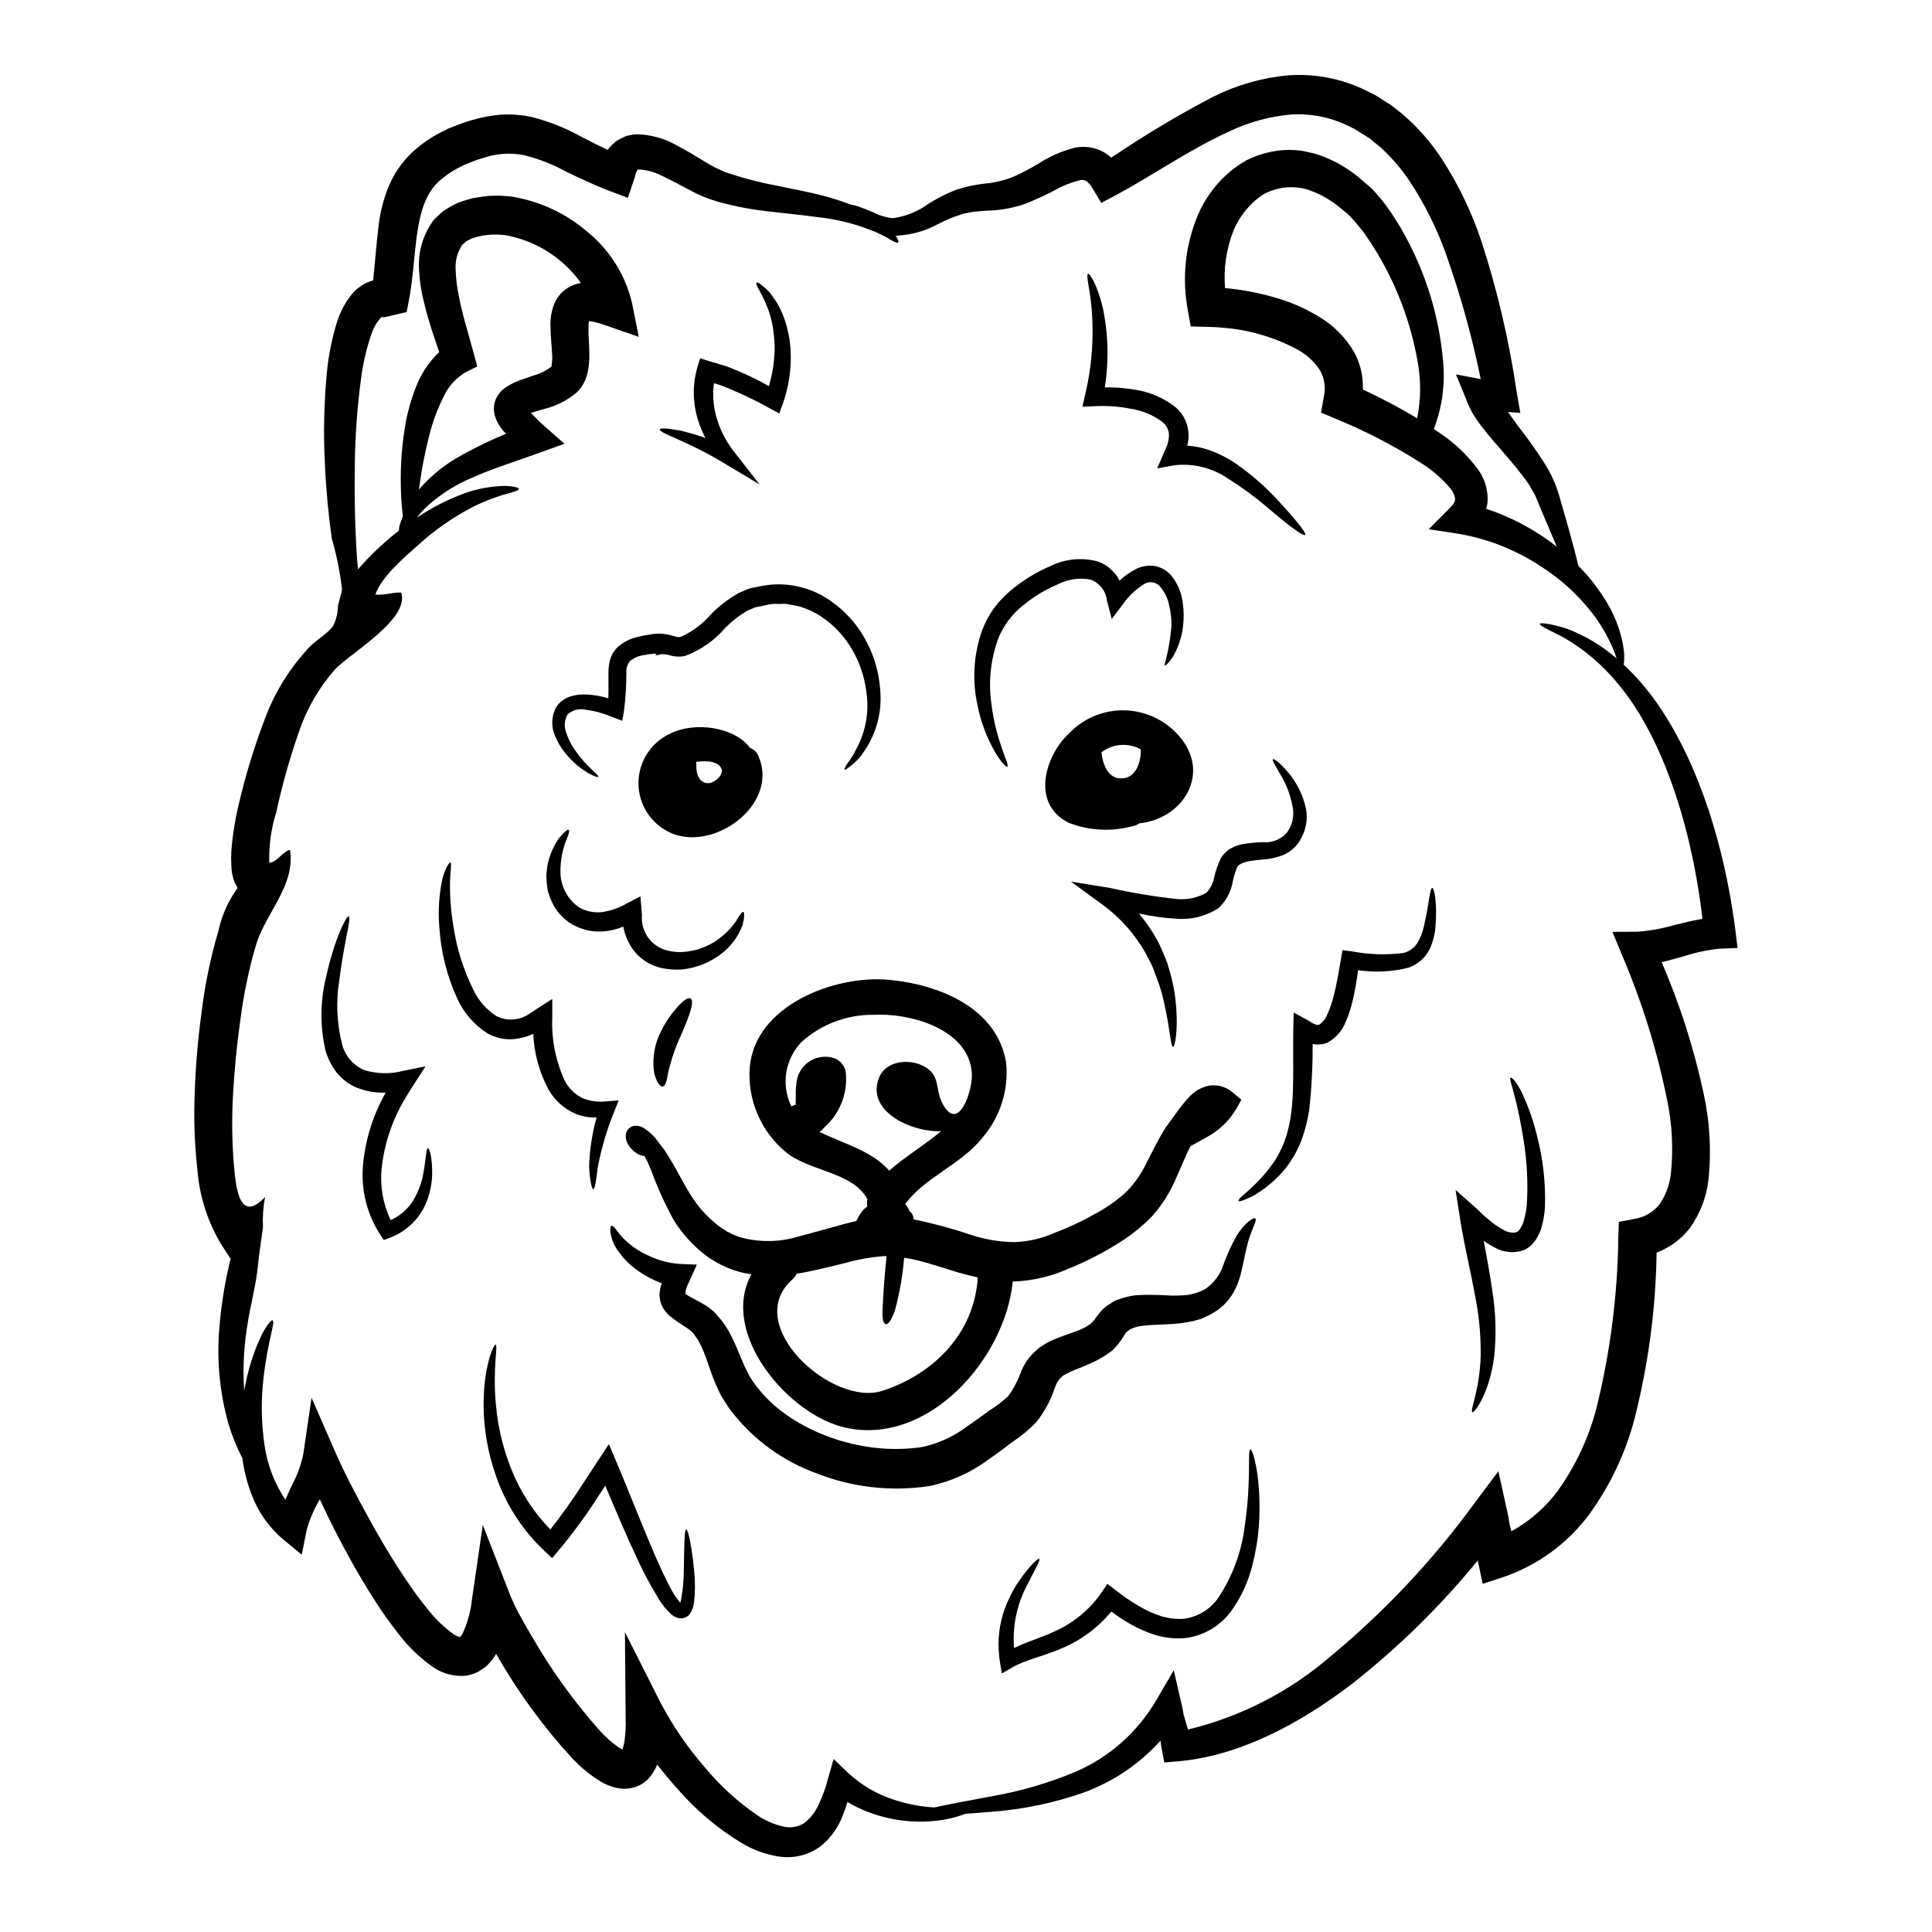
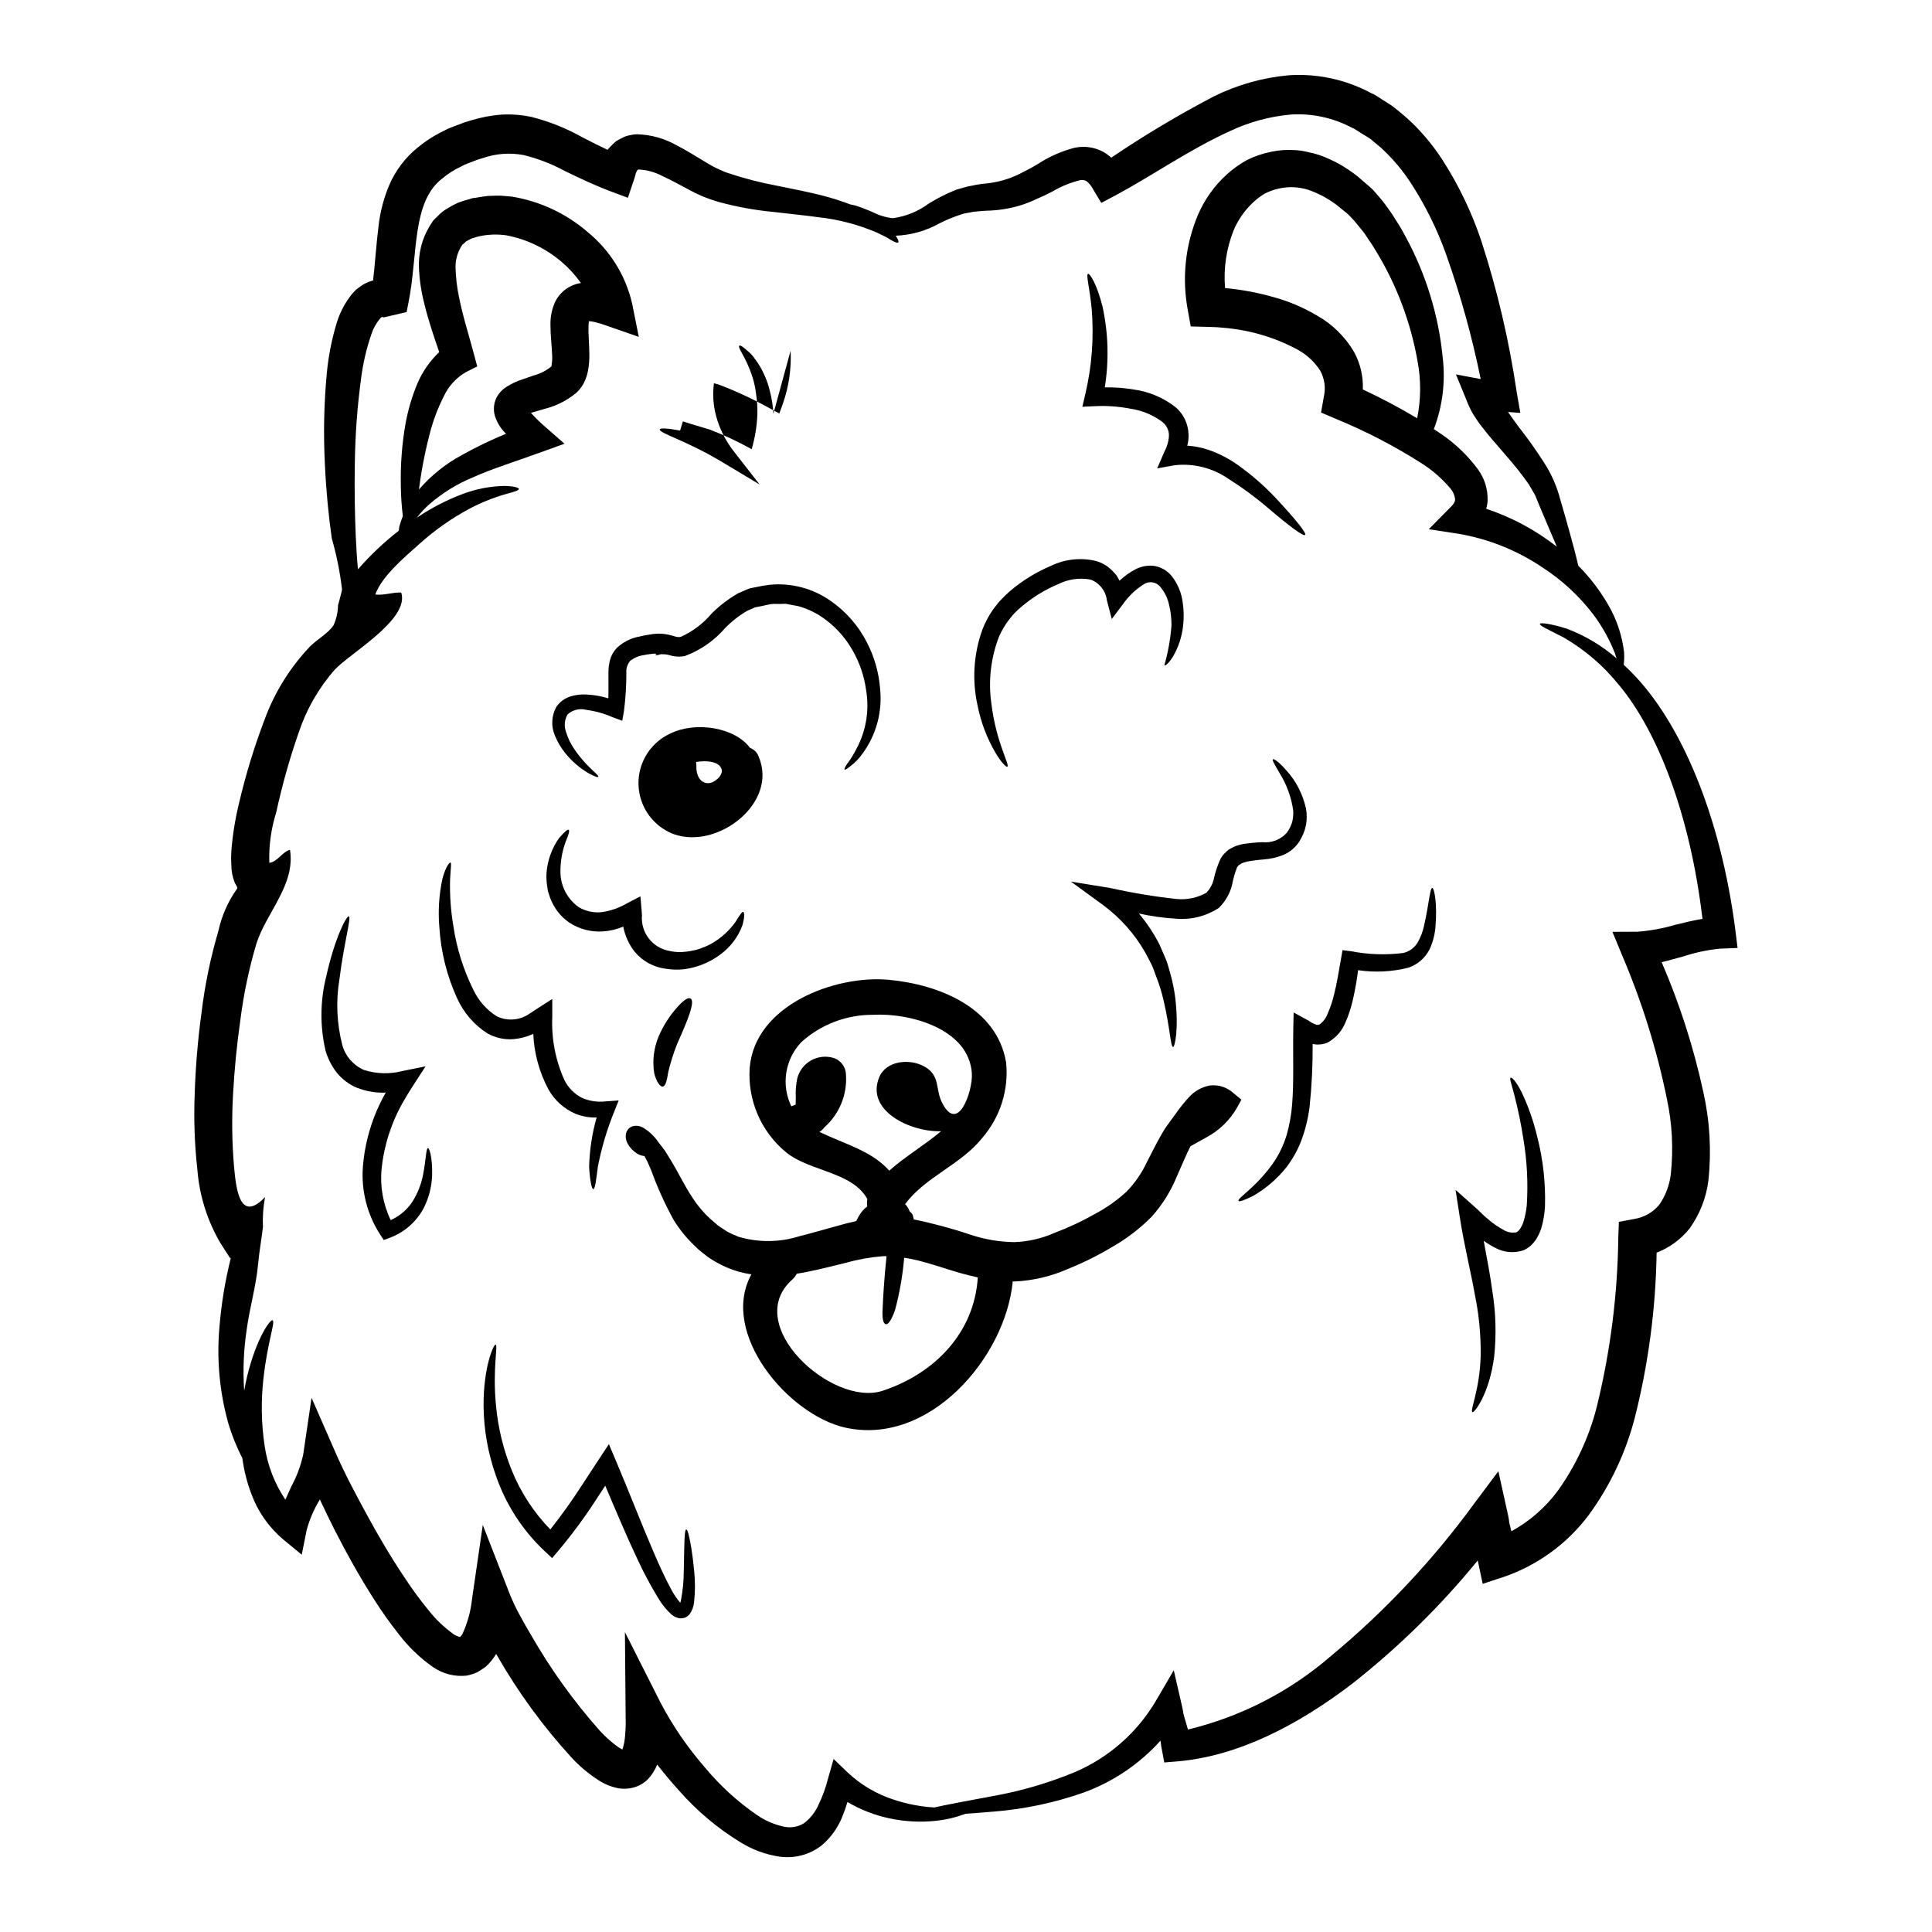
<svg xmlns="http://www.w3.org/2000/svg" fill="#000000" width="800px" height="800px" version="1.1" viewBox="144 144 512 512">
  <g>
    <path d="m245.31 228c0 0.031-0.062-0.062-0.188 0.09-0.051 0.043-0.117 0.066-0.188 0.062l-0.246 0.312c-1.012 1.207-1.785 2.602-2.269 4.106-1.293 3.754-2.199 7.629-2.707 11.566-1.023 7.535-1.582 15.129-1.68 22.734-0.125 7.062 0 13.5 0.246 19.188 0.156 3.172 0.312 6.16 0.59 8.805h0.004c3.273-3.746 6.898-7.176 10.824-10.234 0.031-0.344 0.062-0.684 0.125-1.09 0.258-0.934 0.57-1.855 0.934-2.754-0.32-2.664-0.5-5.34-0.531-8.023-0.129-5.637 0.309-11.273 1.305-16.824 0.676-3.586 1.73-7.09 3.148-10.449 1.336-3.086 3.281-5.871 5.723-8.18-1.34-3.891-2.797-8.086-3.938-12.75h0.004c-0.805-3.074-1.285-6.223-1.434-9.395-0.211-3.953 0.773-7.875 2.828-11.258l0.902-1.398c0.371-0.414 0.766-0.809 1.184-1.18 0.746-0.816 1.613-1.512 2.574-2.062 0.902-0.578 1.848-1.086 2.828-1.523 1.027-0.395 2.086-0.715 3.148-0.996l0.789-0.246 0.59-0.062 1.148-0.188 1.18-0.184 0.559-0.062 0.152-0.031 0.531-0.059h0.344c0.965-0.031 1.969-0.094 2.922-0.062l2.863 0.246v-0.004c7.469 1.207 14.461 4.469 20.184 9.422 5.898 4.824 10.031 11.469 11.754 18.895l1.77 8.863-8.66-3.016h0.004c-1.016-0.375-2.055-0.688-3.109-0.934-0.473-0.102-0.949-0.176-1.434-0.219-0.074 0.398-0.117 0.805-0.121 1.211-0.094 2.023 0.184 4.543 0.215 7.371 0.043 1.598-0.09 3.191-0.391 4.762-0.102 0.473-0.227 0.938-0.375 1.395-0.191 0.605-0.441 1.188-0.746 1.746l-0.25 0.438-0.121 0.184-0.246 0.395-0.438 0.559-0.062 0.062-0.121 0.152-0.25 0.281-0.527 0.5h-0.004c-2.371 1.957-5.141 3.371-8.117 4.137-1.121 0.344-2.238 0.652-3.328 0.965h-0.004c-0.156 0.066-0.324 0.117-0.496 0.152 1.105 1.238 2.289 2.402 3.543 3.484l5.348 4.695-6.375 2.301c-6.84 2.488-12.875 4.352-17.852 6.594h0.004c-4.242 1.742-8.172 4.172-11.633 7.184-1.195 1.066-2.289 2.242-3.266 3.516 3.809-2.57 7.902-4.684 12.203-6.301 3.523-1.324 7.254-2.039 11.02-2.113 2.519 0.059 3.793 0.465 3.824 0.809 0 0.395-1.34 0.789-3.637 1.402-3.293 0.957-6.484 2.246-9.516 3.852-4.773 2.57-9.223 5.703-13.25 9.332-3.938 3.516-9.891 8.488-11.664 13.383 2.269 0.285 4.57-0.621 6.871-0.527 2.336 7.125-13.746 16.203-17.633 20.469h0.004c-4.266 4.859-7.512 10.527-9.551 16.668-2.406 6.91-4.391 13.965-5.938 21.117-1.367 4.324-1.988 8.848-1.836 13.383 2.269-0.312 3.324-2.863 5.477-3.453 1.492 9.238-6.254 16.605-8.895 24.848-1.949 6.566-3.363 13.281-4.234 20.074-0.965 6.719-1.617 13.496-1.969 20h0.004c-0.359 6.277-0.273 12.574 0.25 18.844 0.527 5.848 1.461 15.352 8.238 8.266-0.496 2.625-0.684 5.297-0.559 7.965-0.395 3.231-0.965 6.434-1.273 9.672-0.527 6.004-2.297 11.758-3.078 17.785-0.777 5.266-0.984 10.602-0.625 15.914 0.246-1.402 0.527-2.703 0.812-3.938 2.519-10.266 6.156-15.086 6.715-14.746 0.812 0.344-1.34 5.629-2.426 15.488-0.664 5.894-0.562 11.848 0.312 17.715 0.734 5.133 2.621 10.031 5.508 14.336 0.531-1.215 1.059-2.398 1.574-3.516l0.004 0.004c1.445-2.656 2.504-5.504 3.148-8.461l2.207-15.023 6.223 14.215c2.207 5.117 5.254 10.945 8.332 16.574 3.109 5.723 6.535 11.57 10.355 17.23 1.879 2.852 3.902 5.602 6.066 8.242 1.93 2.445 4.195 4.609 6.727 6.426 0.52 0.336 1.102 0.57 1.707 0.688 0.125-0.312 0.395-0.344 0.652-0.965 1.305-2.863 2.137-5.922 2.461-9.055l2.859-19.656 7.246 18.566c0.73 1.789 1.562 3.535 2.492 5.227 0.992 1.836 2.051 3.699 3.148 5.535 5.164 8.996 11.238 17.438 18.129 25.191 1.48 1.637 3.133 3.106 4.934 4.383 0.344 0.219 0.695 0.418 1.059 0.598 0.031-0.125 0.094-0.285 0.125-0.469h0.004c0.277-0.898 0.453-1.82 0.527-2.758 0.125-1.027 0.152-2.176 0.215-3.234 0-1.148-0.031-2.269-0.031-3.391l-0.184-21.254 9.484 18.781v0.004c3.219 6.102 7.133 11.809 11.664 17.016 4.012 4.848 8.68 9.117 13.867 12.684 2.129 1.453 4.516 2.488 7.031 3.051 1.891 0.441 3.883 0.094 5.512-0.965 1.699-1.332 3.027-3.078 3.856-5.07 1.008-2.09 1.801-4.281 2.363-6.531l1.527-5.348 3.762 3.609v-0.004c3.516 3.293 7.723 5.758 12.316 7.215 3.43 1.133 6.996 1.812 10.602 2.023 3.324-0.746 8.488-1.711 15.352-2.988 7.555-1.324 14.938-3.484 22.02-6.434 9-3.879 16.52-10.539 21.457-19.004l4.637-7.93 2.266 9.859c0.125 0.559 0.219 1.117 0.312 1.738 0.219 0.746 0.438 1.523 0.652 2.301 0.188 0.59 0.344 1.211 0.531 1.801v0.004c14.016-3.375 27.016-10.062 37.91-19.496 14.215-11.793 26.918-25.301 37.816-40.211l6.535-8.742 2.609 11.809c0.133 0.613 0.227 1.238 0.281 1.863l0.559 2.238v0.004c4.852-2.664 9.062-6.344 12.348-10.793 4.731-6.641 8.199-14.094 10.234-21.988 3.644-14.762 5.574-29.891 5.754-45.094l0.152-4.137 4.047-0.746v-0.004c2.586-0.41 4.938-1.734 6.625-3.731 1.66-2.383 2.719-5.137 3.078-8.02 0.738-6.711 0.391-13.496-1.027-20.094-2.652-13.035-6.625-25.77-11.848-38.004l-2.582-6.25 6.691-0.031c3.383-0.27 6.727-0.883 9.984-1.836 2.301-0.562 4.633-1.152 7.184-1.574-3.262-27.711-11.941-49.855-22.234-62.105h-0.004c-4.059-5.035-9.016-9.273-14.617-12.504-4.074-2.082-6.406-3.109-6.219-3.574 0.121-0.344 2.613-0.125 7.086 1.273v0.004c4.852 1.816 9.34 4.492 13.246 7.898-0.152-0.438-0.312-0.844-0.465-1.371h0.004c-1.445-3.684-3.379-7.16-5.758-10.324-3.762-4.922-8.348-9.152-13.559-12.504-6.621-4.453-14.113-7.457-21.977-8.812l-8.027-1.242 5.902-5.973c0.875-0.871 1.121-1.574 1.059-2.051h0.004c-0.125-0.996-0.535-1.938-1.184-2.707-2.285-2.731-4.996-5.074-8.027-6.941-7.195-4.562-14.781-8.477-22.672-11.691l-3.637-1.555 0.742-4.195c0.535-2.344 0.191-4.801-0.965-6.906-1.523-2.363-3.621-4.301-6.098-5.629-6.113-3.266-12.84-5.223-19.754-5.75-1.398-0.156-2.754-0.188-4.043-0.219l-4.418-0.121-0.742-4.137c-1.648-8.57-0.719-17.434 2.676-25.473 1.738-4.031 4.312-7.644 7.555-10.605 1.648-1.5 3.465-2.805 5.414-3.887 2.019-0.996 4.164-1.73 6.375-2.176 2.156-0.457 4.363-0.605 6.562-0.438 1.062 0.07 2.117 0.234 3.148 0.496 1.031 0.195 2.051 0.457 3.047 0.789 1.879 0.664 3.699 1.484 5.441 2.453 1.641 0.945 3.207 2.008 4.695 3.172l2.086 1.801 1.023 0.875 0.5 0.434 0.684 0.684c1.055 1.242 2.082 2.301 3.199 3.856l1.555 2.176 1.34 2.113c0.934 1.371 1.68 2.797 2.43 4.168v0.008c5.383 9.918 8.715 20.82 9.797 32.055 0.746 6.379-0.062 12.844-2.359 18.844 0.59 0.395 1.18 0.789 1.77 1.18 3.856 2.594 7.234 5.836 9.984 9.578 1.719 2.387 2.594 5.273 2.488 8.211-0.027 0.727-0.152 1.449-0.375 2.144 6.773 2.25 13.105 5.648 18.727 10.051-0.344-0.844-0.715-1.68-1.121-2.613-0.996-2.363-2.113-4.977-3.324-7.836-0.281-0.715-0.59-1.465-0.902-2.207l-0.395-0.965-0.559-0.965c-0.375-0.621-0.746-1.273-1.121-1.93-0.465-0.684-0.965-1.34-1.461-2.023-1.992-2.703-4.481-5.512-7.156-8.613-1.336-1.496-2.703-3.172-4.102-4.981-0.715-0.902-1.371-1.969-2.055-3.016-0.738-1.277-1.363-2.621-1.867-4.008l-2.676-6.504 6.566 1.242v0.004c-2.297-11.285-5.387-22.395-9.238-33.246-2.398-6.695-5.582-13.086-9.484-19.035-1.957-2.953-4.231-5.684-6.777-8.145-1.215-1.273-2.492-2.082-3.703-3.203-0.789-0.527-1.676-1.055-2.519-1.574l-1.273-0.809-0.496-0.312c-0.066-0.023-0.129-0.055-0.191-0.094l-0.312-0.121h0.004c-4.973-2.676-10.594-3.914-16.234-3.578-5.668 0.496-11.207 2.008-16.344 4.453-10.574 4.816-20.184 11.566-30.043 16.887l-3.938 2.086-2.266-3.766c-0.402-0.762-0.953-1.43-1.617-1.969-0.531-0.324-1.172-0.426-1.777-0.277-2.559 0.637-5.008 1.641-7.277 2.981-0.742 0.395-1.461 0.715-2.176 1.09-0.652 0.281-1.305 0.59-1.969 0.871-1.457 0.707-2.965 1.297-4.512 1.773-2.891 0.852-5.883 1.312-8.895 1.367-1.309 0.062-2.332 0.184-3.356 0.281-0.621 0.125-1.242 0.246-1.836 0.344-0.25 0.062-0.746 0.152-0.789 0.152l-0.684 0.219c-2.019 0.652-3.984 1.461-5.875 2.426-3.519 1.957-7.453 3.055-11.477 3.203 0.031 0.031 0.062 0.094 0.094 0.125 0.59 0.902 0.789 1.461 0.59 1.645-0.195 0.184-0.746 0.031-1.68-0.496-0.465-0.215-0.992-0.652-1.645-0.965-0.652-0.312-1.402-0.684-2.207-1.09h-0.004c-5.008-2.164-10.316-3.555-15.742-4.133-3.543-0.5-7.531-0.875-11.914-1.402v0.004c-4.91-0.473-9.77-1.367-14.527-2.676-1.359-0.395-2.699-0.863-4.008-1.398-0.871-0.375-1.242-0.559-1.93-0.871l-1.969-1.027c-2.398-1.273-4.723-2.551-7.031-3.609h0.004c-1.855-0.965-3.891-1.527-5.977-1.648-0.215-0.062-0.184 0.059-0.312 0.059-0.062 0.031-0.184 0-0.156 0.062-0.027 0.055-0.055 0.109-0.09 0.16-0.094 0-0.156 0.434-0.312 0.59-0.094 0.395-0.219 0.871-0.344 1.273l-1.801 5.348-4.723-1.77c-4.047-1.527-8.059-3.426-11.883-5.289-3.465-1.887-7.156-3.316-10.984-4.258-3.637-0.699-7.391-0.422-10.883 0.805-0.988 0.262-1.957 0.594-2.894 0.996l-1.496 0.59-0.34 0.125-0.844 0.434h0.004c-0.977 0.457-1.922 0.977-2.832 1.555-0.754 0.469-1.469 0.996-2.144 1.574-8.336 6.16-6.562 20.309-9.113 32.969l-0.5 2.551-6 1.398h0.004c-0.129 0.004-0.258-0.027-0.375-0.09 0 0.07-0.031-0.004-0.074-0.004zm44.906 12.844c-0.184 0.312 0-0.062 0-0.344 0.137-0.863 0.168-1.742 0.094-2.613-0.062-2.176-0.434-4.695-0.434-7.836-0.043-1.988 0.34-3.957 1.121-5.785 0.602-1.34 1.516-2.516 2.672-3.422 1.141-0.887 2.473-1.492 3.887-1.773 0.156-0.031 0.246-0.031 0.395-0.062-1.434-2.043-3.117-3.894-5.016-5.516-4.223-3.652-9.344-6.117-14.832-7.141-2.555-0.355-5.152-0.223-7.652 0.395-0.434 0.156-0.84 0.281-1.309 0.395v-0.004c-0.414 0.184-0.82 0.391-1.211 0.621-0.465 0.152-0.652 0.496-0.965 0.746v0.004c-0.168 0.105-0.324 0.23-0.465 0.371-0.094 0.188-0.219 0.344-0.312 0.5h0.004c-1.023 1.703-1.535 3.672-1.465 5.66 0.07 2.512 0.359 5.016 0.871 7.477 0.992 5.117 2.609 10.109 3.938 15.113l0.934 3.484-2.984 1.492c-2.535 1.457-4.566 3.656-5.816 6.297-1.414 2.754-2.555 5.641-3.41 8.617-1.402 5.106-2.457 10.301-3.148 15.551-0.047 0.215-0.078 0.434-0.094 0.652 3.203-3.703 7.051-6.793 11.359-9.117 3.793-2.117 7.711-4.008 11.727-5.664-0.098-0.109-0.203-0.215-0.312-0.312-1.211-1.246-2.117-2.758-2.644-4.418-0.453-1.566-0.32-3.246 0.375-4.723 0.605-1.207 1.531-2.227 2.676-2.949 1.289-0.828 2.68-1.488 4.133-1.969l3.266-1.117c1.637-0.453 3.16-1.238 4.481-2.305l0.062-0.094c0-0.02 0.016-0.031 0.031-0.031zm313.7 149.93 0.562 4.449-4.723 0.188c-3.246 0.324-6.445 1.004-9.547 2.019-1.867 0.5-3.762 1.059-5.848 1.555h-0.004c4.777 11.059 8.469 22.559 11.023 34.332 1.742 7.699 2.203 15.633 1.367 23.484-0.562 4.613-2.285 9.008-5.004 12.777-2.289 2.867-5.301 5.074-8.723 6.391-0.227 14.805-2.176 29.531-5.816 43.883-2.391 9.164-6.473 17.801-12.039 25.469-5.742 7.734-13.707 13.539-22.828 16.637l-5.41 1.773-1.309-6.191v0.004c-9.836 12.043-20.965 22.977-33.184 32.594-14.398 11.02-30.309 19.285-46.402 20.648l-3.484 0.285-0.789-4.199c-0.094-0.527-0.125-1.027-0.215-1.574v-0.004c-5.555 6.176-12.539 10.895-20.34 13.746-7.641 2.688-15.594 4.383-23.668 5.035-2.863 0.25-5.379 0.438-7.648 0.59v0.004c-0.148 0.035-0.297 0.09-0.434 0.156-2.398 0.879-4.894 1.457-7.434 1.711-4.113 0.434-8.27 0.211-12.316-0.652-3.918-0.836-7.68-2.301-11.133-4.332-0.316 1.145-0.699 2.266-1.148 3.363-1.16 3.18-3.133 6.004-5.727 8.18-3.176 2.457-7.223 3.512-11.195 2.918-3.633-0.543-7.113-1.824-10.234-3.762-6.129-3.746-11.656-8.402-16.391-13.809-1.969-2.176-3.856-4.449-5.723-6.809-0.559 1.441-1.395 2.762-2.457 3.887-1.07 1.059-2.398 1.82-3.856 2.207-1.34 0.359-2.742 0.41-4.106 0.156-1.902-0.391-3.707-1.148-5.316-2.238-2.519-1.637-4.828-3.582-6.875-5.785-7.562-8.25-14.184-17.316-19.75-27.023-0.121-0.184-0.215-0.375-0.312-0.527h0.004c-0.75 1.258-1.676 2.398-2.758 3.387-0.734 0.543-1.504 1.043-2.301 1.492-0.895 0.402-1.836 0.695-2.801 0.875-3.113 0.324-6.246-0.469-8.832-2.242-3.469-2.426-6.543-5.375-9.109-8.742-2.34-2.949-4.519-6.019-6.531-9.199-3.938-6.129-7.309-12.258-10.387-18.258-1.402-2.828-2.754-5.535-4.016-8.266v-0.004c-0.047 0.082-0.086 0.164-0.121 0.25-1.473 2.457-2.606 5.106-3.359 7.871l-1.309 6.531-4.981-4.106h0.004c-3.777-3.199-6.66-7.328-8.363-11.977-1.164-3.055-1.969-6.238-2.394-9.484-1.516-2.938-2.754-6.008-3.703-9.176-2.312-8.234-3.125-16.82-2.391-25.344 0.5-6.273 1.52-12.492 3.047-18.598l-0.184 0.121-2.426-3.762h-0.004c-3.559-5.973-5.699-12.688-6.254-19.621-0.754-6.762-0.992-13.574-0.711-20.371 0.23-7.043 0.82-14.07 1.77-21.055 0.879-7.391 2.375-14.695 4.481-21.832 0.883-4.098 2.598-7.973 5.039-11.383 0-0.527-0.531-1.086-0.684-1.523h-0.004c-0.586-1.473-0.895-3.047-0.898-4.633-0.078-1.223-0.078-2.449 0-3.668 0.324-4.227 0.992-8.418 1.992-12.539 1.77-7.606 4.055-15.09 6.832-22.391 2.641-7.176 6.715-13.738 11.973-19.285 1.738-1.805 4.977-3.609 6.297-5.691 0.75-1.656 1.148-3.445 1.18-5.258 0.188-0.84 1.027-3.637 1.059-4.195l0.004-0.004c-0.531-4.574-1.438-9.102-2.711-13.531-0.84-5.812-1.492-12.406-1.836-19.715h0.004c-0.414-7.992-0.246-16.008 0.5-23.977 0.422-4.633 1.328-9.211 2.703-13.656 0.871-2.785 2.273-5.371 4.137-7.617l0.902-0.965c0.395-0.312 0.809-0.621 1.211-0.902 0.887-0.637 1.875-1.121 2.926-1.434 0.133-0.016 0.266-0.047 0.391-0.094 0.527-4.508 0.809-9.328 1.461-14.562 0.43-3.727 1.395-7.375 2.863-10.824 1.664-3.824 4.223-7.191 7.457-9.824 2.106-1.742 4.414-3.223 6.875-4.41l0.789-0.395 0.215-0.121 0.395-0.188 0.125-0.031 0.434-0.184 1.805-0.684v-0.004c1.188-0.484 2.402-0.898 3.637-1.242 2.551-0.77 5.18-1.27 7.836-1.492 2.723-0.156 5.449 0.055 8.117 0.621 4.676 1.184 9.176 2.984 13.383 5.348 2.336 1.211 4.57 2.332 6.75 3.356v0.004c0.219-0.285 0.457-0.555 0.711-0.809 0.477-0.516 0.988-1.008 1.523-1.461 0.613-0.379 1.246-0.719 1.898-1.023 0.605-0.309 1.254-0.508 1.926-0.598 0.609-0.16 1.234-0.238 1.863-0.23 3.648 0.117 7.215 1.121 10.387 2.926 2.754 1.402 5.117 2.926 7.34 4.258l1.523 0.906c0.5 0.281 1.273 0.711 1.574 0.84 1.059 0.438 2.023 0.996 3.148 1.34v-0.004c4.285 1.43 8.66 2.562 13.098 3.387 4.258 0.871 8.301 1.648 11.941 2.582 2.519 0.652 5 1.441 7.43 2.363 0.438 0.094 0.875 0.156 1.402 0.312 1.309 0.395 2.863 1.027 4.57 1.742 1.609 0.836 3.359 1.371 5.164 1.574h0.199c3.391-0.48 6.609-1.797 9.363-3.824 2.094-1.309 4.285-2.441 6.562-3.391l0.996-0.395 1.027-0.281c0.59-0.188 1.18-0.344 1.801-0.5 1.43-0.312 2.953-0.59 4.258-0.742h0.004c2.422-0.188 4.805-0.711 7.082-1.555 1.176-0.445 2.32-0.973 3.422-1.574 0.652-0.344 1.309-0.684 1.992-1.027l1.77-1.027c2.992-1.961 6.281-3.422 9.742-4.328 2.586-0.559 5.285-0.184 7.621 1.059 0.77 0.438 1.488 0.957 2.144 1.555 8.73-5.906 17.785-11.316 27.121-16.203 6.227-3.094 12.977-5.004 19.902-5.629 7.539-0.508 15.07 1.105 21.738 4.664l0.375 0.184 0.184 0.062 0.125 0.062 0.344 0.184 0.652 0.395 1.27 0.824c0.84 0.559 1.676 1.023 2.551 1.617 1.879 1.41 3.676 2.926 5.379 4.539 3.086 2.988 5.816 6.316 8.148 9.922 4.297 6.68 7.746 13.867 10.262 21.398 4.254 13.074 7.394 26.484 9.391 40.086l0.965 5.535-3.262-0.246c0.902 1.273 1.801 2.582 2.754 3.856 2.43 3.074 4.699 6.273 6.809 9.574 1.973 3.055 3.434 6.406 4.332 9.926 0.871 2.953 1.645 5.691 2.332 8.148 1.027 3.699 1.836 6.777 2.398 9.238l-0.004-0.004c3.082 3.094 5.746 6.574 7.926 10.355 2.234 3.828 3.664 8.07 4.199 12.469 0.094 1.141 0.062 2.289-0.094 3.422 0.715 0.684 1.465 1.371 2.176 2.117 12.852 13.027 23.52 37.66 27.465 68.512zm-84.355-135.92c1.02-5.016 1.051-10.18 0.094-15.207-1.785-10.086-5.398-19.766-10.664-28.551-0.746-1.211-1.465-2.457-2.301-3.606l-1.207-1.809-1.273-1.574h-0.004c-0.934-1.191-1.941-2.324-3.019-3.387-1.023-0.84-2.082-1.676-3.148-2.551-1.152-0.832-2.356-1.59-3.606-2.269-1.227-0.625-2.492-1.164-3.793-1.617-2.508-0.781-5.18-0.891-7.746-0.309-1.27 0.285-2.504 0.723-3.668 1.301-1.184 0.703-2.277 1.539-3.266 2.492-2.164 2.051-3.879 4.527-5.039 7.273-1.93 4.859-2.707 10.098-2.269 15.305 0.125 0 0.219 0.031 0.312 0.031h-0.004c4.199 0.395 8.355 1.176 12.41 2.328 4.109 1.105 8.043 2.769 11.695 4.949 4.047 2.281 7.418 5.598 9.766 9.609 1.668 3.043 2.477 6.484 2.332 9.953 4.93 2.297 9.734 4.844 14.398 7.637z" />
    <path d="m551.35 445.12c1.578 6.09 2.281 12.371 2.086 18.66-0.109 1.961-0.445 3.898-0.996 5.781-0.363 1.09-0.867 2.125-1.496 3.082-0.383 0.539-0.82 1.039-1.305 1.492-0.559 0.469-1.176 0.867-1.836 1.18-2.531 0.879-5.316 0.629-7.648-0.684-1.031-0.527-2.016-1.129-2.957-1.801 0.84 4.633 1.742 9.145 2.301 13.434h0.004c0.914 5.719 1.07 11.531 0.465 17.293-1.309 10.012-5.348 14.988-5.75 14.676-0.789-0.344 1.926-5.691 2.176-14.957v0.004c0.074-5.465-0.449-10.918-1.555-16.266-1.09-6.156-2.828-12.969-3.984-20.496l-1.117-7.184 5.566 4.945c0.965 0.871 1.867 1.898 2.894 2.676h-0.004c1.297 1.16 2.727 2.16 4.258 2.984 0.996 0.617 2.18 0.848 3.332 0.652 0.652-0.184 1.398-1.273 1.898-2.641h-0.004c0.48-1.484 0.793-3.019 0.934-4.574 0.375-5.852 0.074-11.723-0.898-17.508-0.609-3.973-1.422-7.914-2.43-11.805-0.711-2.754-1.305-4.258-0.965-4.449 0.34-0.188 1.496 0.996 2.863 3.699 1.805 3.777 3.199 7.734 4.168 11.805z" />
    <path d="m523.59 379.31c0.438 0.031 1.371 3.762 0.812 10.539h-0.004c-0.188 1.969-0.703 3.891-1.523 5.691-1.164 2.332-3.215 4.102-5.691 4.918-4.34 1.086-8.852 1.309-13.277 0.652-0.332 2.707-0.809 5.394-1.434 8.051-0.43 1.898-1.035 3.75-1.805 5.535-0.875 2.301-2.508 4.231-4.629 5.477-0.754 0.387-1.586 0.598-2.43 0.621-0.582 0.039-1.168-0.004-1.742-0.125 0.039 5.547-0.23 11.09-0.809 16.609-0.383 3.082-1.125 6.106-2.207 9.016-0.988 2.559-2.336 4.957-4.012 7.125-2.41 3.016-5.363 5.551-8.707 7.481-2.336 1.148-3.703 1.648-3.891 1.371-0.527-0.746 4.852-3.578 9.734-10.887v-0.004c1.262-2.008 2.254-4.172 2.957-6.434 0.77-2.672 1.27-5.414 1.492-8.184 0.496-5.938 0.184-12.812 0.312-20.18l0.094-4.262 4.137 2.269c0.512 0.395 1.09 0.699 1.707 0.902 0.176 0.113 0.391 0.145 0.59 0.094 0.156 0.09 0.281-0.125 0.438-0.094 1.004-0.746 1.762-1.777 2.176-2.957 0.656-1.496 1.184-3.047 1.574-4.633 0.84-3.234 1.34-6.5 1.93-9.797l0.395-2.301 2.297 0.285v-0.004c4.551 0.891 9.215 1.047 13.812 0.465 1.582-0.367 2.949-1.363 3.789-2.754 0.805-1.395 1.383-2.906 1.715-4.481 1.375-6.062 1.531-10.008 2.199-10.008z" />
    <path d="m472.29 373.28c0 0.031-0.094 0.121-0.125 0.152-0.09 0.156-0.281 0.219-0.371 0.531-0.566 1.461-0.996 2.969-1.277 4.508-0.555 2.277-1.73 4.352-3.391 6.004l-0.059 0.094-0.094 0.062h-0.004c-3.356 2.191-7.356 3.188-11.352 2.828-3.297-0.199-6.57-0.66-9.797-1.367 2.141 2.531 3.977 5.309 5.477 8.266 0.559 1.309 1.117 2.551 1.645 3.793 0.527 1.242 0.789 2.488 1.152 3.668 0.629 2.18 1.086 4.406 1.367 6.656 0.965 8.305-0.121 12.906-0.559 12.988-0.715 0-0.789-4.945-2.551-12.379-0.469-2.074-1.094-4.109-1.867-6.094-0.438-1.059-0.746-2.207-1.273-3.297s-1.148-2.176-1.738-3.324c-2.816-4.91-6.617-9.176-11.168-12.539l-8.488-6.188 10.387 1.68v0.004c5.805 1.301 11.684 2.273 17.602 2.918 2.75 0.27 5.519-0.316 7.93-1.676 0.91-0.977 1.562-2.16 1.898-3.453 0.398-1.957 1.035-3.856 1.895-5.66 0.324-0.574 0.746-1.094 1.246-1.527 0.254-0.297 0.547-0.562 0.867-0.785l0.562-0.312h0.004c0.512-0.301 1.051-0.551 1.613-0.746 0.562-0.184 1.027-0.281 1.527-0.395 1.719-0.27 3.453-0.438 5.191-0.5 2.414 0.254 4.805-0.656 6.438-2.457 0.332-0.438 0.621-0.906 0.871-1.398l0.395-0.902 0.215-0.652c0.238-1.008 0.324-2.047 0.246-3.078-0.504-3.469-1.723-6.793-3.57-9.766-1.273-2.238-2.055-3.453-1.805-3.699 0.246-0.246 1.492 0.621 3.297 2.613h-0.004c2.731 2.914 4.621 6.512 5.473 10.414 0.27 1.449 0.27 2.938 0 4.387l-0.312 1.242-0.344 0.934 0.004 0.004c-0.312 0.777-0.699 1.527-1.148 2.238-1.031 1.562-2.504 2.785-4.231 3.512-1.648 0.652-3.391 1.051-5.164 1.18-1.523 0.113-3.039 0.309-4.539 0.59-0.312 0.094-0.652 0.184-0.902 0.281-0.215 0.152-0.246 0-0.684 0.344z" />
    <path d="m482.3 276.21c5.195 5.598 7.961 9.082 7.59 9.543-0.438 0.5-4.137-2.266-9.84-7.121v0.004c-3.305-2.836-6.816-5.422-10.5-7.742-4.148-2.875-9.195-4.156-14.211-3.609l-4.668 0.84 1.969-4.57c0.707-1.316 1.102-2.773 1.152-4.266-0.043-1.328-0.656-2.574-1.68-3.418-2.519-1.895-5.473-3.121-8.586-3.574-3.102-0.598-6.266-0.816-9.422-0.656l-3.266 0.152 0.715-3.078v0.004c1.805-7.519 2.394-15.277 1.742-22.984-0.531-5.566-1.574-9.02-0.934-9.176 0.434-0.125 2.332 2.703 3.82 8.707h0.004c1.535 7.035 1.734 14.293 0.594 21.398 2.57-0.059 5.141 0.133 7.68 0.562 4.09 0.555 7.957 2.203 11.188 4.773 2.051 1.809 3.254 4.387 3.328 7.121 0.047 1.008-0.066 2.016-0.344 2.988 1.93 0.121 3.832 0.496 5.66 1.117 2.723 0.945 5.301 2.269 7.652 3.934 3.75 2.656 7.223 5.688 10.355 9.051z" />
-     <path d="m475.37 528.09c0.559-0.156 3.109 7.559 2.238 20.469v-0.004c-0.281 3.531-0.875 7.027-1.773 10.449-1.039 4.094-2.797 7.969-5.195 11.445-2.867 4.219-7.406 7.004-12.469 7.648-2.625 0.238-5.273-0.016-7.809-0.746-2.453-0.754-4.809-1.789-7.023-3.078-1.672-0.969-3.281-2.039-4.824-3.203-3.348 4.07-7.594 7.305-12.41 9.445-5.191 2.332-10.418 3.356-13.809 5.348l-2.797 1.613-0.496-2.984v0.004c-0.707-4.246-0.438-8.598 0.789-12.723 0.965-3.07 2.367-5.988 4.168-8.66 2.988-4.328 5.117-6.191 5.445-6.004 0.434 0.246-1.152 2.797-3.328 7.215l-0.004 0.004c-2.644 5.047-3.797 10.742-3.328 16.422 3.731-1.836 7.652-2.863 11.32-4.695v-0.004c4.773-2.219 8.863-5.68 11.848-10.016l1.555-2.297 2.238 1.707c1.977 1.574 4.066 3 6.254 4.262 1.863 1.098 3.844 1.984 5.902 2.641 1.887 0.551 3.852 0.773 5.812 0.656 3.676-0.457 6.984-2.445 9.113-5.473 3.879-5.812 6.32-12.465 7.125-19.41 1.766-12.164 0.617-19.941 1.457-20.031z" />
-     <path d="m476.68 466.91c0.527 0.465-0.84 2.394-1.93 6.219-0.559 1.898-0.965 4.328-1.68 7.43v0.004c-0.371 1.785-0.969 3.519-1.77 5.164-1.02 2.07-2.508 3.867-4.356 5.254-0.527 0.387-1.078 0.742-1.648 1.059l-0.871 0.5-0.684 0.312-0.715 0.34-0.344 0.156-0.184 0.062-0.094 0.062-0.281 0.09c-0.621 0.156-1.242 0.344-1.898 0.531-2.402 0.52-4.852 0.812-7.309 0.867-2.394 0.094-4.633 0.184-6.715 0.465-0.883 0.145-1.742 0.41-2.551 0.789l-0.312 0.152-0.375 0.344c-0.246 0.219-0.621 0.344-0.684 0.621-0.07 0.121-0.152 0.238-0.246 0.344l-0.715 1.152c-0.281 0.371-0.59 0.902-0.789 1.117l-0.652 0.789-0.344 0.371-0.184 0.188-0.062 0.09-0.062 0.062-0.59 0.562-1.059 0.742-0.004 0.004c-0.691 0.508-1.418 0.965-2.176 1.367-2.926 1.648-5.938 2.551-8.055 3.574-0.5 0.25-1.059 0.531-1.18 0.621-0.113 0.082-0.238 0.145-0.367 0.191l-0.844 0.789v-0.004c-0.566 0.625-1 1.355-1.277 2.148-1.098 3.387-2.781 6.555-4.973 9.359l-0.094 0.094v0.004c-1.875 1.965-3.973 3.707-6.25 5.191l-3.078 2.336c-1.027 0.711-2.055 1.461-3.109 2.207v-0.004c-4.684 3.535-10.09 5.988-15.832 7.184-10.129 1.551-20.484 0.383-30.012-3.387-8.914-3.238-16.723-8.945-22.516-16.453-0.641-0.836-1.234-1.707-1.773-2.613l-0.965-1.523-0.711-1.492c-0.867-1.852-1.625-3.75-2.273-5.691-0.621-1.773-1.152-3.422-1.773-4.82-0.258-0.652-0.559-1.285-0.902-1.898l-0.395-0.789c-0.156-0.281-0.5-0.652-0.715-0.996-1.09-2.023-3.516-2.676-6.965-5.539l-0.004 0.004c-1.027-0.926-1.801-2.106-2.238-3.422-0.191-0.676-0.293-1.375-0.312-2.082 0.039-0.605 0.109-1.207 0.219-1.801 0.125-0.438 0.246-0.844 0.395-1.215v-0.004c-2.113-0.785-4.121-1.824-5.988-3.086-2.254-1.5-4.199-3.422-5.723-5.66-0.992-1.395-1.641-3-1.898-4.695-0.121-1.059-0.031-1.68 0.215-1.801s0.746 0.312 1.402 1.18c0.816 1.168 1.777 2.227 2.863 3.148 1.668 1.477 3.559 2.684 5.598 3.578 2.629 1.273 5.481 2.023 8.398 2.207l4.418 0.184-2.055 4.543v0.004c-0.492 0.879-0.832 1.836-0.996 2.828-0.031 0.184 0.031 0.246 0.031 0.371 0.031 0.031 0.031 0.062 0.062 0.062s0.152 0.031 0.344 0.219c0.59 0.434 1.969 1.086 3.543 1.969h-0.004c0.879 0.461 1.723 0.988 2.519 1.574l0.648 0.562 0.344 0.281 0.156 0.121 0.031 0.031 0.312 0.344 0.031 0.062 0.84 0.965c0.281 0.344 0.559 0.59 0.871 1.027l0.965 1.367-0.004-0.004c0.582 0.887 1.109 1.809 1.574 2.758 0.902 1.805 1.617 3.578 2.336 5.289 0.637 1.613 1.363 3.191 2.176 4.723l0.527 0.965 0.094 0.121 0.215 0.312 0.395 0.59h0.004c0.496 0.781 1.059 1.52 1.68 2.207 8.52 10.48 26.523 17.605 43.102 15.023 4.285-0.922 8.312-2.769 11.809-5.41l2.984-2.082c0.965-0.684 1.898-1.402 2.863-2.086h-0.004c1.734-1.074 3.367-2.305 4.883-3.668l0.312-0.344h-0.004c1.445-2.039 2.598-4.266 3.426-6.625 0.836-1.98 2.102-3.754 3.699-5.195l0.84-0.742c0.469-0.312 0.996-0.684 1.492-0.996 0.844-0.547 1.738-1.008 2.676-1.371 3.203-1.34 5.723-1.969 7.684-2.953 0.477-0.219 0.934-0.48 1.363-0.785l0.5-0.312 0.996-0.996c0.281-0.246 0.215-0.344 0.34-0.527 0.121-0.184 0.156-0.215 0.375-0.5l0.965-1.211c0.633-0.766 1.387-1.418 2.238-1.93l1.211-0.789 0.125-0.094 0.527-0.246h0.031l0.062-0.031 0.215-0.094 0.469-0.152c1.527-0.547 3.113-0.91 4.723-1.094 2.863-0.152 5.41-0.059 7.621 0.031v0.004c1.977 0.145 3.965 0.113 5.938-0.094 1.574-0.25 3.098-0.754 4.508-1.496 2.379-1.574 4.141-3.926 4.981-6.652 0.91-2.508 2.012-4.938 3.293-7.277 2.41-3.984 4.769-5.199 5.113-4.832z" />
    <path d="m472.98 435.42-1.152 2.113c-1.93 3.371-4.777 6.121-8.211 7.934-1.574 0.902-2.953 1.617-4.133 2.301-1.215 2.363-2.301 5.117-3.672 8.148-1.59 3.852-3.816 7.402-6.594 10.508-3.043 3.082-6.492 5.738-10.25 7.891-3.769 2.285-7.719 4.258-11.809 5.906-4.484 2-9.305 3.148-14.211 3.387-0.184 0-0.375-0.031-0.559-0.031-1.93 20.246-22.207 43.727-44.41 38.75-15.145-3.391-33.402-25.098-24.848-40.617v0.004c-2.309-0.328-4.559-0.965-6.691-1.898-1.664-0.734-3.258-1.621-4.762-2.644-0.559-0.434-1.121-0.871-1.711-1.34l-1.023-0.84-0.844-0.84v0.004c-2.172-2.055-4.062-4.387-5.625-6.934-2.273-4.16-4.231-8.484-5.848-12.938-0.375-0.84-0.715-1.648-1.059-2.457-0.281-0.5-0.527-0.996-0.789-1.465h0.004c-0.727-0.062-1.422-0.309-2.023-0.711-0.965-0.605-1.77-1.438-2.344-2.422-0.5-0.84-0.688-1.832-0.527-2.797 0.23-1.035 1.047-1.84 2.082-2.051 0.789-0.113 1.59 0.016 2.305 0.367 1.676 0.98 3.113 2.324 4.199 3.938 0.527 0.684 1.086 1.43 1.68 2.176 0.523 0.871 1.082 1.773 1.676 2.703 2.238 3.672 4.106 7.84 6.844 11.508l0.004 0.004c1.391 1.879 3.023 3.574 4.848 5.035l0.652 0.59 0.031 0.031 0.215 0.125 0.438 0.312c0.59 0.395 1.18 0.789 1.77 1.18l0.004 0.004c0.996 0.531 2.023 1 3.078 1.398 5.285 1.566 10.918 1.516 16.172-0.156 3.078-0.746 6.344-1.742 9.84-2.676 1.648-0.465 3.391-0.934 5.195-1.336 0.215-0.438 0.434-0.875 0.648-1.242h0.004c0.551-1.039 1.328-1.941 2.269-2.644-0.125-0.629-0.117-1.273 0.031-1.898-3.938-7.277-15.27-7.34-21.492-12.379-6.707-5.488-10.324-13.898-9.699-22.543 1.434-16.531 22.609-24.535 36.852-23.223 13.125 1.215 28.641 7.277 31.094 21.926 0.734 7.231-1.547 14.441-6.297 19.938-5.57 7.086-15.273 10.449-20.469 17.602 0.145 0.113 0.27 0.246 0.375 0.395 0.215 0.305 0.414 0.629 0.59 0.957l0.219 0.531 0.312 0.281c0.34 0.285 0.559 0.68 0.621 1.117 0.086 0.242 0.137 0.492 0.156 0.75 5.094 1.039 10.117 2.394 15.047 4.055 3.742 1.246 7.656 1.91 11.598 1.969 3.715-0.129 7.367-0.973 10.762-2.488 3.602-1.359 7.094-2.992 10.445-4.883 3.09-1.617 5.953-3.625 8.523-5.981 2.219-2.266 4.039-4.894 5.379-7.773 1.574-2.988 3.082-6.219 5.039-9.27 0.996-1.367 1.969-2.703 2.894-3.981v0.004c0.965-1.383 2.027-2.699 3.172-3.938 1.469-1.68 3.465-2.809 5.66-3.203 2.266-0.266 4.539 0.473 6.219 2.019zm-79.508 0.434c4.352 9.145 8.332-2.754 8.086-7.305-0.684-11.914-16.422-16.172-26.246-15.613-6.973-0.035-13.707 2.527-18.895 7.184-2.144 2.227-3.551 5.059-4.035 8.109-0.484 3.055-0.02 6.184 1.332 8.965 0.395-0.152 0.789-0.312 1.148-0.465 0-0.684 0.031-1.34 0.031-1.992-0.086-1.668 0.043-3.344 0.395-4.977 0.516-1.984 1.809-3.676 3.582-4.699 1.777-1.023 3.891-1.293 5.863-0.742 2.027 0.566 3.438 2.406 3.453 4.508 0.363 5.297-1.766 10.461-5.754 13.961-0.336 0.48-0.773 0.883-1.277 1.184 6.965 3.324 13.871 5.039 18.5 10.262 4.164-3.699 9.422-6.809 13.746-10.449-8.027 0.281-20.184-5.41-16.359-14.398 1.898-4.383 8.148-4.883 11.91-2.754 4.223 2.312 2.949 5.891 4.535 9.215zm9.641 46.68c-1.676-0.375-3.324-0.789-4.914-1.242-3.891-1.148-7.434-2.394-10.824-3.234-1.242-0.312-2.519-0.559-3.762-0.742v-0.004c-0.395 4.699-1.203 9.352-2.426 13.902-1.059 2.922-1.867 3.856-2.488 3.699-0.621-0.156-0.965-1.43-0.789-4.289 0.125-2.754 0.344-7.062 1.027-13.719-0.312 0-0.652-0.031-0.965 0h0.004c-3.305 0.262-6.574 0.844-9.766 1.746-3.356 0.809-6.777 1.707-10.262 2.394-0.934 0.184-1.871 0.375-2.801 0.496v-0.004c-0.285 0.578-0.672 1.098-1.148 1.527-13.59 12.004 10.512 33.852 23.852 29.52 13.77-4.523 24.344-15.312 25.277-30.059z" />
-     <path d="m457.11 339.84c7.246 9.238 0.812 20.367-10.043 22.203-0.375 0.062-0.746 0.094-1.09 0.125-0.559 0.418-1.211 0.688-1.898 0.789-5.57 1.496-11.477 1.18-16.855-0.906-10.109-5.008-6.375-17.914 0.395-24.008 3.988-4.012 9.508-6.113 15.152-5.769 5.644 0.348 10.871 3.102 14.34 7.566zm-15.426 10.418c3.516-0.375 4.695-4.512 4.664-7.621v0.004c-0.207-0.141-0.426-0.266-0.652-0.375-3.219-1.465-6.981-1.047-9.797 1.09 0.344 3.422 1.883 7.336 5.785 6.902z" />
    <path d="m457.43 303.68c0.309 2.07 0.34 4.172 0.094 6.25-0.324 2.902-1.266 5.699-2.754 8.211-1.117 1.707-1.988 2.363-2.207 2.207h-0.004c0.988-3.461 1.621-7.016 1.898-10.605 0.012-1.801-0.195-3.598-0.621-5.348-0.371-1.871-1.23-3.609-2.488-5.039-1.148-1.254-3.062-1.422-4.418-0.395-2.059 1.324-3.844 3.035-5.254 5.039l-3.047 4.043-1.309-5.008h0.004c-0.305-2.484-1.977-4.59-4.332-5.445-2.906-0.539-5.91-0.113-8.551 1.215-3.484 1.457-6.727 3.438-9.613 5.875-0.707 0.562-1.375 1.176-1.992 1.84-0.59 0.559-1.055 1.305-1.613 1.93v-0.004c-0.977 1.34-1.812 2.777-2.488 4.293-2.164 5.621-2.859 11.699-2.019 17.664 1.273 10.512 5.008 16.359 4.227 16.797-0.246 0.121-1.523-0.965-3.148-3.734v-0.004c-2.262-3.863-3.859-8.078-4.723-12.469-1.5-6.672-1.066-13.637 1.242-20.074 0.734-1.91 1.695-3.727 2.863-5.41 0.68-0.812 1.242-1.711 2.019-2.488 0.621-0.684 1.434-1.434 2.269-2.207 3.293-2.844 7.012-5.152 11.02-6.848 3.75-1.82 8.02-2.269 12.066-1.27 1.086 0.32 2.106 0.824 3.016 1.492 0.867 0.68 1.652 1.461 2.336 2.328 0.246 0.469 0.527 0.906 0.789 1.371h-0.004c1.262-1.203 2.688-2.219 4.234-3.016 1.566-0.824 3.359-1.133 5.113-0.875 1.715 0.324 3.262 1.223 4.387 2.551 1.645 2.055 2.688 4.523 3.008 7.133z" />
    <path d="m377.22 326.39c0.676 6.113-0.957 12.258-4.574 17.227-0.918 1.344-2.055 2.519-3.359 3.484-0.844 0.684-1.34 0.965-1.465 0.84s0.125-0.684 0.715-1.574h0.004c0.918-1.207 1.719-2.5 2.391-3.859 2.602-4.797 3.512-10.328 2.582-15.703-0.504-3.68-1.719-7.231-3.574-10.449-2.051-3.656-4.953-6.762-8.461-9.055-1.84-1.195-3.852-2.098-5.969-2.672-1.086-0.219-2.207-0.395-3.324-0.621-1.059 0.059-2.144 0.059-3.234 0.027-1.148 0.062-2.519 0.5-3.793 0.715l-0.996 0.188-0.09 0.027-0.094 0.031-0.375 0.188-1.523 0.652-0.008 0.004c-2.156 1.25-4.133 2.789-5.875 4.57-2.875 3.336-6.547 5.891-10.672 7.438-1.363 0.273-2.777 0.199-4.102-0.223-0.688-0.191-1.402-0.277-2.117-0.246-0.152-0.094-0.84 0.246-1.242 0.246h-0.332c-0.215 0 0.312-0.312 0.246-0.312l-0.34-0.09-0.625 0.031h0.004c-0.836 0.07-1.668 0.195-2.488 0.371-1.293 0.188-2.516 0.715-3.543 1.523-0.738 0.898-1.094 2.047-0.996 3.203 0.004 3.34-0.203 6.676-0.621 9.988l-0.469 2.672-2.519-0.934c-2.246-0.98-4.625-1.645-7.055-1.969-1.738-0.449-3.59 0.008-4.918 1.219-0.801 1.387-0.961 3.055-0.434 4.566 0.473 1.57 1.176 3.059 2.082 4.418 3.391 5.117 6.871 7.062 6.469 7.559-0.121 0.215-1.023-0.125-2.578-0.965-2.262-1.336-4.269-3.051-5.945-5.07-1.25-1.492-2.254-3.172-2.981-4.977-1.035-2.473-0.863-5.289 0.465-7.617 0.918-1.297 2.246-2.246 3.766-2.707 1.402-0.414 2.871-0.574 4.328-0.469 1.91 0.098 3.801 0.434 5.629 0.996 0.094-2.113 0-4.352 0.031-6.934 0.012-1.035 0.141-2.07 0.375-3.078 0.312-1.234 0.934-2.371 1.801-3.297 1.652-1.578 3.727-2.637 5.973-3.047 0.961-0.246 1.938-0.434 2.926-0.559l0.711-0.125 0.375-0.031 0.59-0.031v-0.004c0.508-0.047 1.02-0.047 1.527 0 1.152 0.113 2.289 0.352 3.387 0.719 0.492 0.164 1.02 0.199 1.523 0.094 3.141-1.422 5.926-3.527 8.148-6.16 2.113-2.109 4.496-3.93 7.086-5.414l2.176-0.934 0.527-0.215 0.156-0.062h0.008l0.281-0.09h0.059l0.25-0.062 0.992-0.188v-0.004c1.316-0.297 2.644-0.523 3.984-0.68 5.691-0.523 11.379 1 16.047 4.289 4.062 2.824 7.363 6.613 9.609 11.023 1.945 3.769 3.125 7.887 3.469 12.117z" />
-     <path d="m353.52 236.93c0.23 4.742-0.457 9.484-2.023 13.965l-0.965 2.676-2.613-1.402c-4.215-2.348-8.59-4.394-13.094-6.125-0.559-0.152-1.09-0.34-1.617-0.496-0.391 2.894-0.199 5.836 0.559 8.656 0.891 3.344 2.434 6.473 4.543 9.211l7 8.988-9.645-5.785c-9.641-5.844-17.102-7.836-16.824-8.832 0.121-0.395 2.051-0.312 5.379 0.312h0.004c2.273 0.527 4.516 1.184 6.715 1.969-0.746-1.43-1.367-2.918-1.867-4.449-1.508-4.613-1.605-9.574-0.277-14.242l0.746-2.426 2.363 0.746c1.555 0.465 3.109 0.934 4.695 1.398 3.844 1.465 7.578 3.215 11.168 5.227 0.887-3.023 1.398-6.148 1.52-9.301 0.035-1.77-0.078-3.535-0.34-5.285-0.176-1.5-0.484-2.977-0.934-4.418-1.648-5.316-4.074-7.898-3.516-8.426 0.219-0.219 0.965 0.281 2.207 1.398 0.816 0.641 1.512 1.422 2.055 2.301 0.855 1.102 1.578 2.301 2.148 3.574 0.754 1.547 1.328 3.176 1.711 4.856 0.504 1.934 0.805 3.914 0.902 5.91z" />
+     <path d="m353.52 236.93c0.23 4.742-0.457 9.484-2.023 13.965l-0.965 2.676-2.613-1.402c-4.215-2.348-8.59-4.394-13.094-6.125-0.559-0.152-1.09-0.34-1.617-0.496-0.391 2.894-0.199 5.836 0.559 8.656 0.891 3.344 2.434 6.473 4.543 9.211l7 8.988-9.645-5.785c-9.641-5.844-17.102-7.836-16.824-8.832 0.121-0.395 2.051-0.312 5.379 0.312h0.004l0.746-2.426 2.363 0.746c1.555 0.465 3.109 0.934 4.695 1.398 3.844 1.465 7.578 3.215 11.168 5.227 0.887-3.023 1.398-6.148 1.52-9.301 0.035-1.77-0.078-3.535-0.34-5.285-0.176-1.5-0.484-2.977-0.934-4.418-1.648-5.316-4.074-7.898-3.516-8.426 0.219-0.219 0.965 0.281 2.207 1.398 0.816 0.641 1.512 1.422 2.055 2.301 0.855 1.102 1.578 2.301 2.148 3.574 0.754 1.547 1.328 3.176 1.711 4.856 0.504 1.934 0.805 3.914 0.902 5.91z" />
    <path d="m345.03 344.45c5.316 12.316-10.824 24.758-22.434 20.621-3.582-1.34-6.488-4.043-8.082-7.519-1.59-3.481-1.738-7.445-0.41-11.031s4.023-6.5 7.496-8.105c6.531-3.262 17.012-1.801 21.18 3.793v0.004c1.047 0.375 1.871 1.195 2.25 2.238zm-13.219 7.086c1.461-0.031 3.887-1.992 3.422-3.672-0.59-2.051-3.938-2.426-6.781-1.926 0.082 0.41 0.113 0.828 0.094 1.242-0.062 1.996 0.84 4.453 3.269 4.363z" />
    <path d="m340.98 385.68c0.312 0.094 0.375 1.34-0.215 3.484-1.148 3.148-3.219 5.883-5.941 7.84-1.859 1.375-3.941 2.426-6.152 3.109-1.246 0.391-2.527 0.656-3.828 0.785-1.434 0.121-2.875 0.066-4.293-0.152-3.25-0.379-6.227-1.984-8.328-4.492-1.543-1.949-2.59-4.246-3.051-6.691-1.719 0.723-3.547 1.156-5.41 1.277-3.152 0.207-6.289-0.621-8.926-2.363-2.316-1.613-4.082-3.906-5.051-6.559-0.188-0.59-0.395-1.18-0.59-1.77-0.094-0.621-0.188-1.211-0.25-1.77v-0.004c-0.152-1.094-0.184-2.199-0.094-3.301 0.305-3.207 1.426-6.281 3.266-8.926 1.434-1.676 2.336-2.457 2.613-2.234 0.281 0.219-0.062 1.367-0.84 3.199-0.938 2.57-1.402 5.289-1.367 8.027 0.035 3.727 1.879 7.203 4.941 9.328 1.793 1.02 3.852 1.465 5.906 1.273 2.379-0.32 4.672-1.109 6.746-2.328l3.609-1.867 0.344 4.164 0.062 0.875h-0.004c-0.371 4.547 2.781 8.633 7.273 9.422 1.023 0.227 2.07 0.332 3.117 0.312 1.012-0.055 2.019-0.184 3.012-0.395 0.965-0.164 1.906-0.445 2.801-0.84 0.852-0.309 1.676-0.691 2.457-1.152 2.375-1.402 4.438-3.277 6.062-5.512 1.137-1.809 1.793-2.894 2.129-2.742z" />
    <path d="m327.97 560.43c0.289 2.793 0.266 5.609-0.062 8.398-0.137 1.078-0.543 2.106-1.18 2.984-0.668 0.812-1.719 1.203-2.758 1.027-0.723-0.141-1.398-0.461-1.965-0.934-1.426-1.289-2.641-2.789-3.609-4.445-2.004-3.297-3.82-6.703-5.445-10.203-2.828-5.973-5.629-12.625-8.551-19.531-0.652 0.965-1.273 1.93-1.93 2.926h0.004c-3.172 4.969-6.664 9.727-10.449 14.242l-1.711 2.019-1.93-1.801c-5.871-5.508-10.312-12.359-12.938-19.969-2.109-5.934-3.223-12.176-3.297-18.473-0.062-10.605 2.754-16.531 3.172-16.328 0.742 0.152-0.844 6.188 0.121 16.168l0.004 0.004c0.539 5.852 1.934 11.594 4.137 17.043 2.363 5.875 5.848 11.23 10.262 15.77 2.797-3.574 5.566-7.367 8.242-11.535 1.574-2.394 3.109-4.723 4.602-7.031l2.672-4.043 1.898 4.481c3.672 8.66 6.812 16.887 9.953 24.133 1.555 3.641 3.109 7.031 4.723 9.984h0.004c0.645 1.223 1.426 2.371 2.332 3.418 0.094-0.195 0.156-0.406 0.184-0.621 0.484-2.512 0.734-5.062 0.75-7.621 0.059-2.336 0.09-4.352 0.121-6.004 0.062-3.297 0.188-5.117 0.527-5.164 0.34-0.047 0.844 1.773 1.371 5.039 0.273 1.652 0.52 3.676 0.746 6.066z" />
    <path d="m326.99 408.61c1.398 0.715-0.934 6.219-3.543 12.035v0.004c-0.961 2.434-1.75 4.93-2.359 7.477-0.344 2.207-0.715 3.762-1.465 3.824-0.684 0.062-1.617-1.152-2.238-3.484v0.004c-0.539-3.328-0.129-6.738 1.18-9.84 1.223-2.848 2.902-5.473 4.977-7.773 1.555-1.75 2.828-2.617 3.449-2.246z" />
    <path d="m307.96 435.63-1.18 2.957v-0.004c-1.93 4.738-3.391 9.656-4.352 14.68-0.469 3.731-0.746 5.875-1.211 5.875-0.375 0-0.875-2.082-1.09-5.902h-0.004c0.109-4.434 0.777-8.832 1.992-13.094-1.902 0.066-3.801-0.262-5.57-0.965-3.035-1.301-5.559-3.562-7.184-6.438-2.434-4.551-3.812-9.586-4.039-14.742-1.605 0.73-3.316 1.195-5.07 1.371-2.453 0.227-4.914-0.297-7.062-1.496-3.535-2.254-6.336-5.5-8.051-9.328-2.703-5.91-4.293-12.27-4.699-18.754-0.375-4.32-0.102-8.668 0.809-12.906 0.789-2.984 1.84-4.445 2.148-4.289 0.312 0.152 0 1.711-0.125 4.602v-0.004c-0.102 4.074 0.188 8.148 0.871 12.164 0.859 5.906 2.656 11.637 5.316 16.98 1.359 2.871 3.508 5.297 6.191 6.996 2.816 1.355 6.148 1.082 8.707-0.715l1.836-1.211 4.168-2.676v4.789h-0.004c-0.246 5.762 0.863 11.504 3.238 16.762 1.031 2.051 2.699 3.707 4.758 4.723 1.953 0.82 4.082 1.117 6.188 0.871z" />
    <path d="m257.43 448.26c0.34 0.031 1.211 2.426 1.086 7.34-0.129 2.988-0.891 5.914-2.242 8.582-1.949 3.644-5.172 6.445-9.051 7.871l-1.523 0.559-0.965-1.465c-3.422-5.293-5.027-11.559-4.574-17.848 0.539-6.949 2.609-13.695 6.066-19.746-2.656 0.105-5.305-0.352-7.773-1.34-2.117-0.914-3.965-2.348-5.383-4.168-1.262-1.684-2.207-3.578-2.797-5.598-1.488-6.398-1.445-13.059 0.121-19.438 2.336-10.574 5.477-16.391 6.035-16.172 0.746 0.246-1.18 6.469-2.488 16.73v0.004c-0.961 5.805-0.691 11.746 0.789 17.441 0.828 2.926 2.926 5.324 5.715 6.539 3.316 1.051 6.863 1.148 10.234 0.277l6.098-1.242-3.394 5.254c-0.871 1.309-1.676 2.676-2.488 4.074-3.129 5.441-5.09 11.473-5.754 17.711-0.484 4.707 0.348 9.457 2.394 13.719 2.344-1.051 4.34-2.746 5.758-4.883 1.375-2.191 2.336-4.617 2.828-7.152 0.809-4.254 0.777-7.051 1.309-7.051z" />
  </g>
</svg>